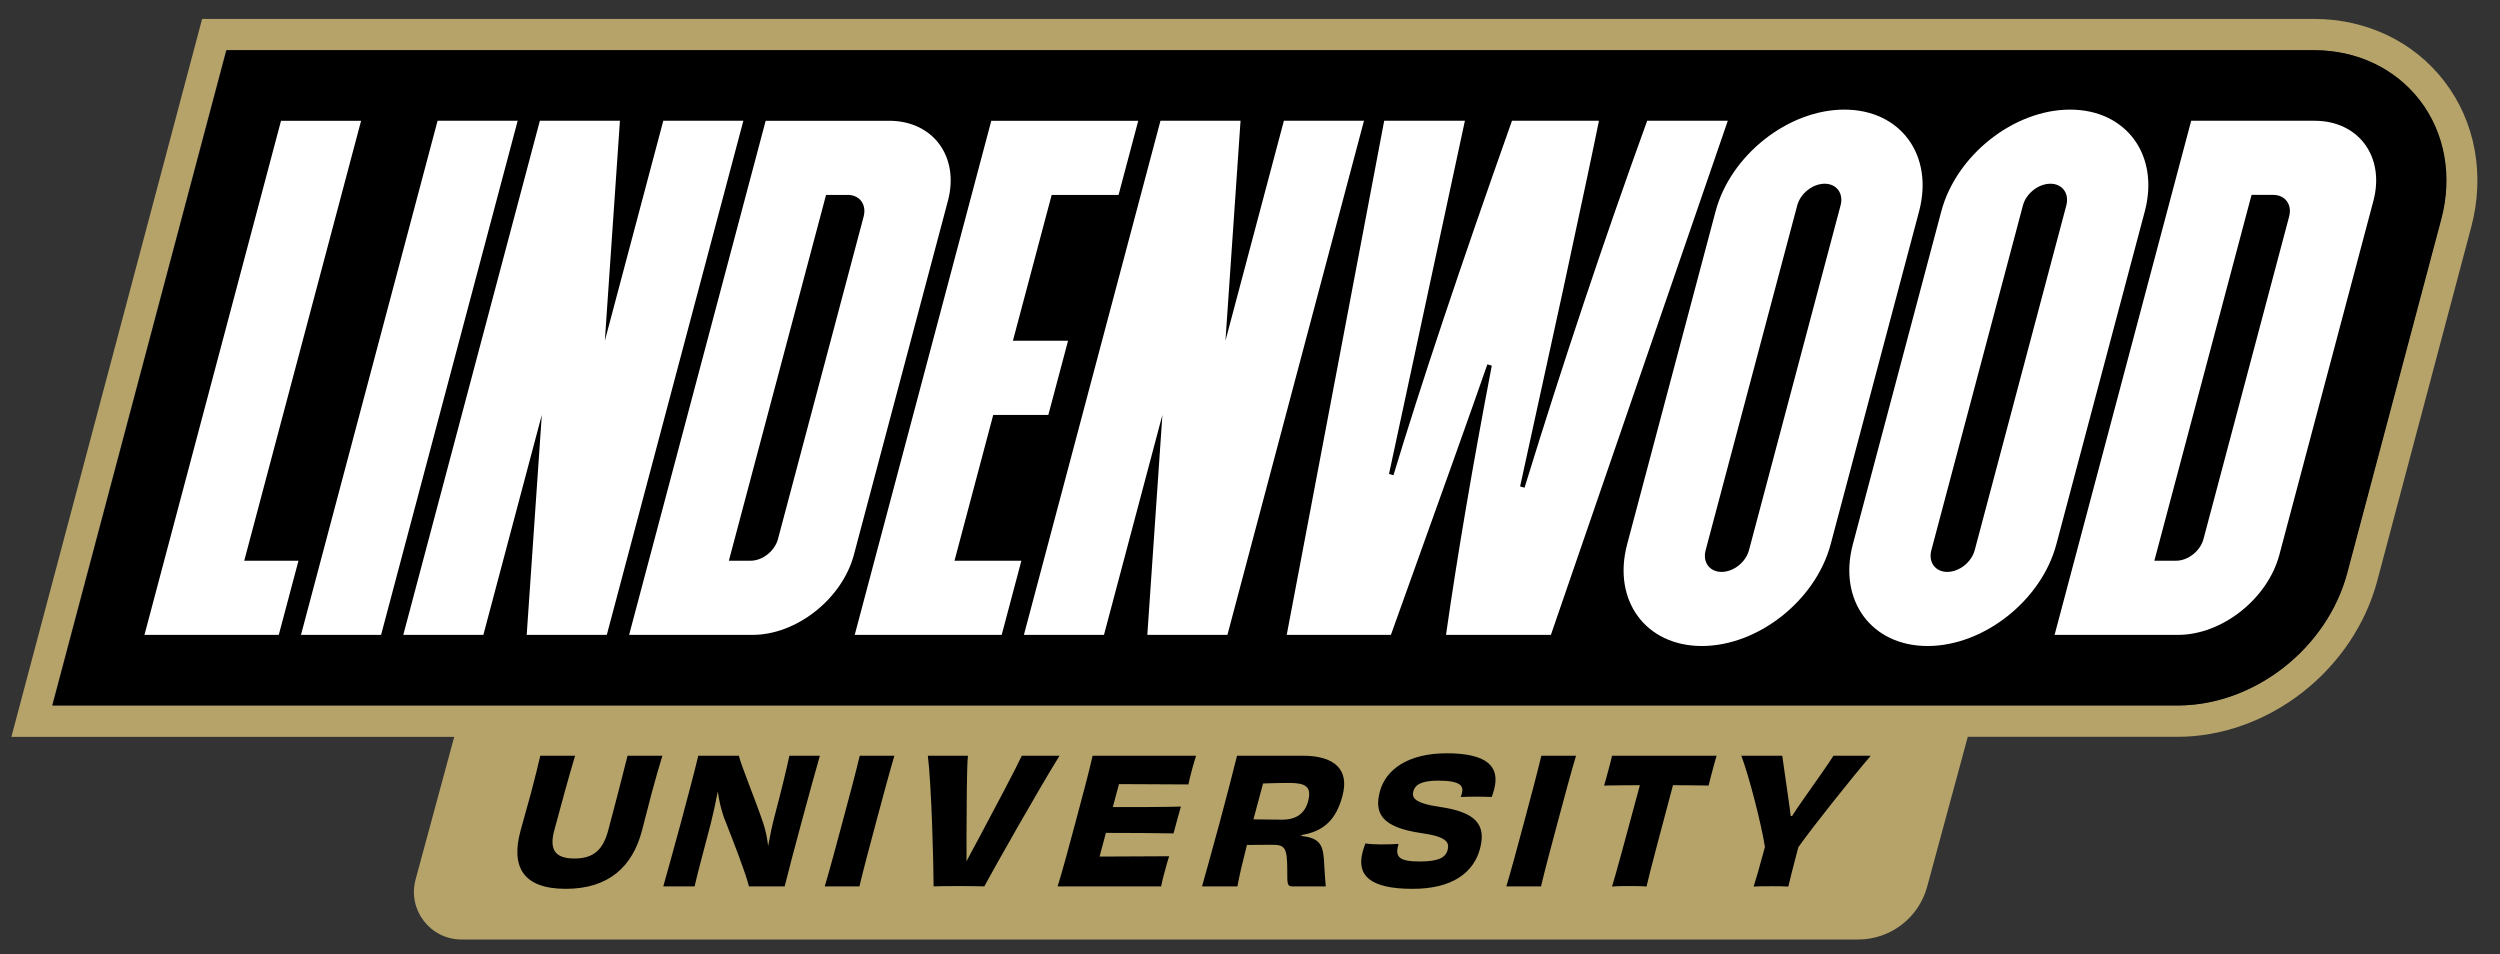
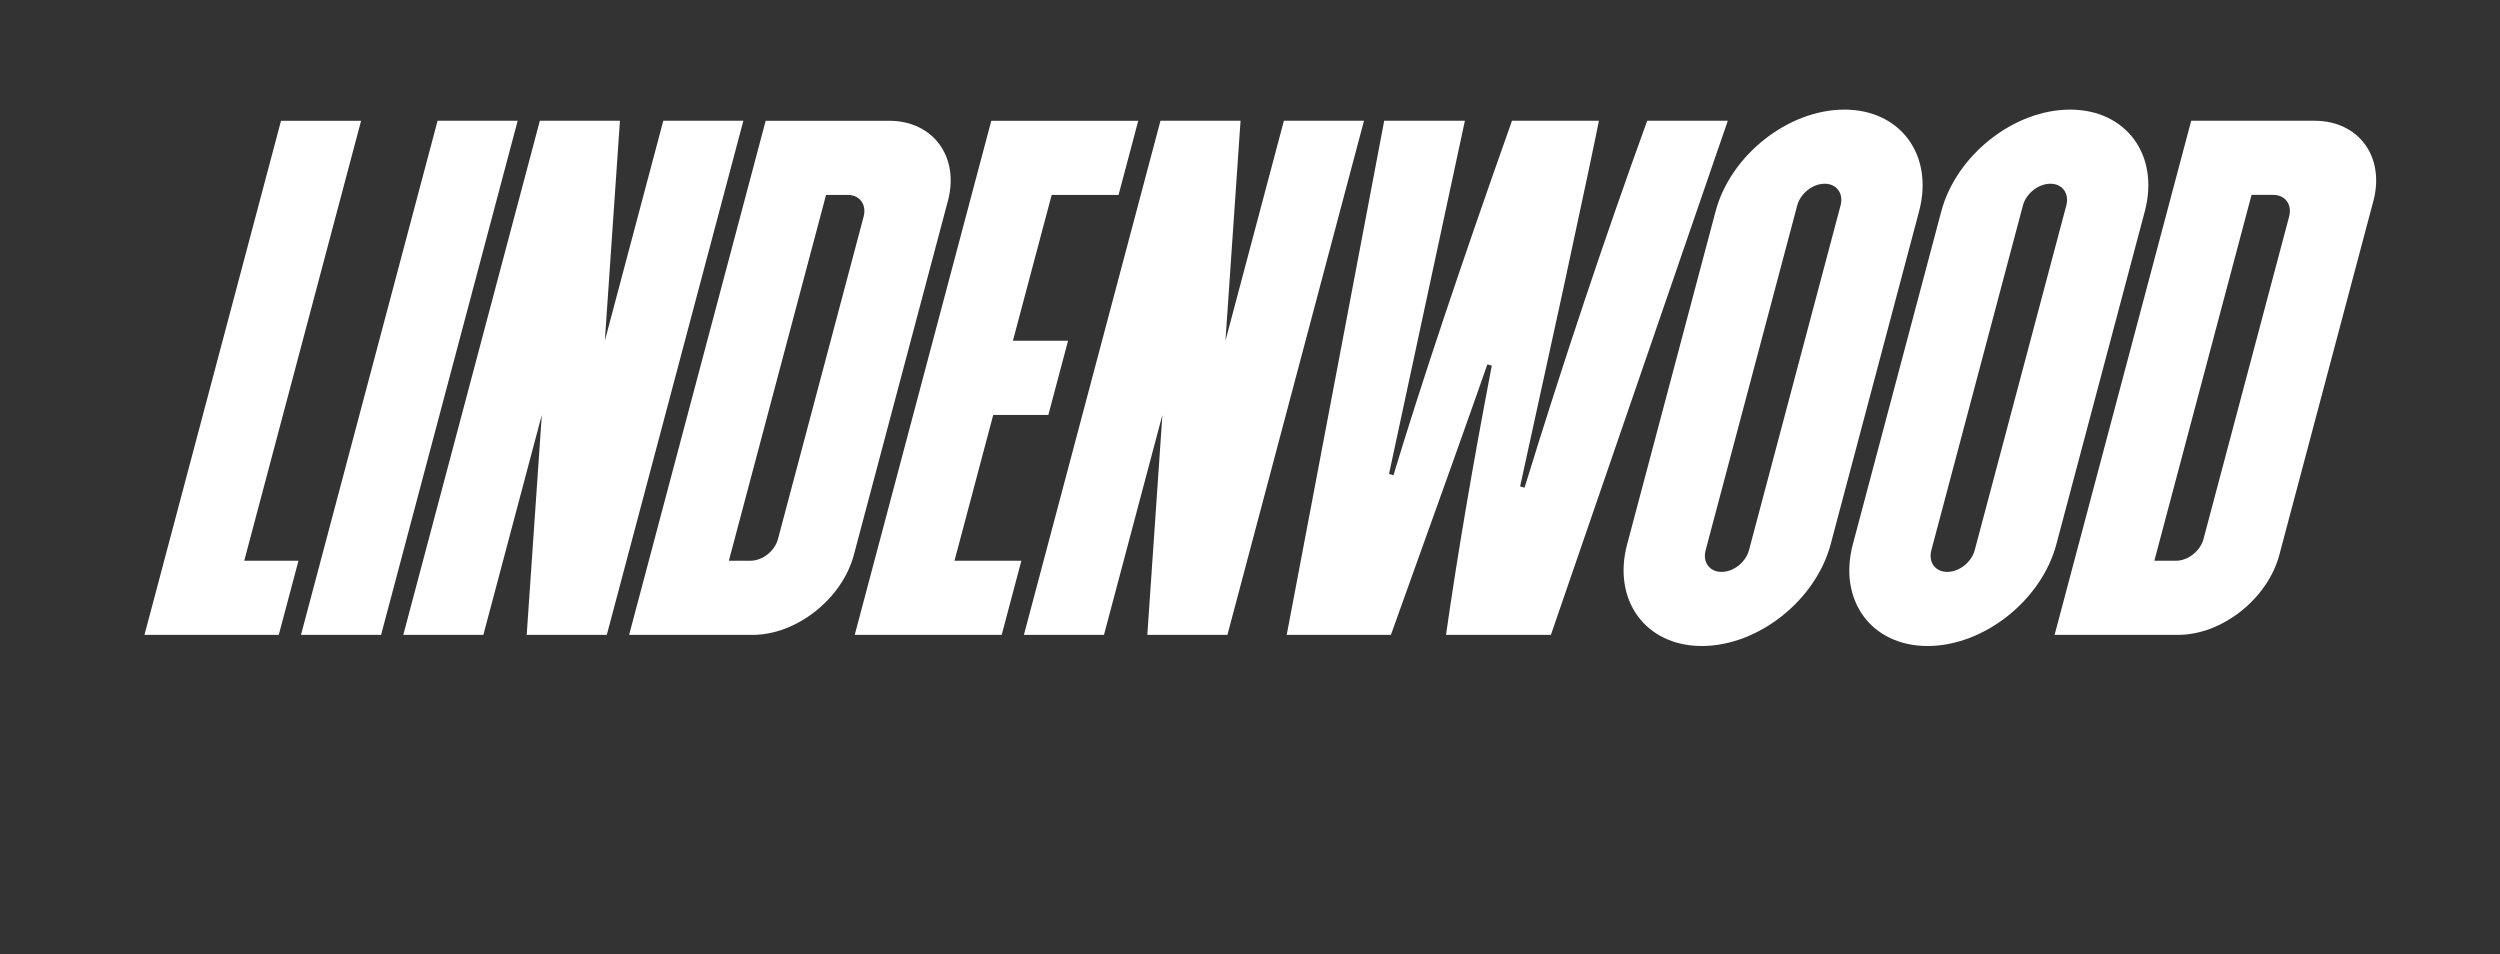
<svg xmlns="http://www.w3.org/2000/svg" width="300" height="114.5" viewBox="0 0 300 114.5">
  <rect x="0" y="0" width="300" height="114.5" fill="#333333" stroke="none" />
  <g transform="matrix(1.333 0 0 -1.333 -1252.7 516.82)">
-     <path d="m1159.8 380.4c-2.741 3.566-7.017 5.61-11.734 5.61h-190.11l-0.558-2.098-15.67-58.983-0.942-3.549h39.865l-3.478-12.84c-0.739-2.724 1.312-5.404 4.134-5.404h125.73c2.905 0 5.448 1.946 6.21 4.751l3.657 13.494h18.869c3.96 0 7.965 1.427 11.274 4.014 3.299 2.58 5.683 6.136 6.714 10.013l8.466 31.868c1.251 4.712 0.367 9.494-2.426 13.124m-0.301-12.4-8.466-31.866c-1.809-6.802-8.368-11.932-15.261-11.932h-191.32l15.667 58.985h187.95c3.83 0 7.292-1.645 9.497-4.508 2.254-2.93 2.959-6.822 1.936-10.679" fill="#b5a36a" />
-     <path d="m960.16 383.19-15.669-58.982h191.32c6.893 0 13.454 5.128 15.261 11.93l8.467 31.865c1.023 3.86 0.32 7.752-1.937 10.682-2.203 2.864-5.663 4.506-9.494 4.506h-187.95zm109.82-63.292c-3.481 0-5.475-1.476-5.999-3.434-0.536-1.992 0.184-3.231 3.731-3.75 2.267-0.313 2.552-0.83 2.366-1.52-0.171-0.644-0.746-1.036-2.503-1.036-1.801 0-2.234 0.378-1.953 1.428l0.041 0.157c-0.431-0.032-0.984-0.047-1.579-0.047-0.551 0-1.091 0.031-1.402 0.092-0.103-0.267-0.184-0.502-0.251-0.751-0.563-2.103 0.611-3.341 4.5-3.341 3.591 0 5.491 1.474 6.061 3.608 0.585 2.178-0.387 3.292-3.586 3.765-2.413 0.343-2.554 0.877-2.413 1.411 0.157 0.58 0.712 0.957 2.232 0.957 2.007 0 2.32-0.47 2.139-1.145-0.025-0.093-0.059-0.22-0.102-0.328 0.333 0.015 0.886 0.032 1.419 0.032 0.531 0 1.048-0.018 1.371-0.032 0.078 0.235 0.154 0.456 0.208 0.659 0.538 2.007-0.5 3.277-4.282 3.277zm-18.858-0.218c-0.423-1.694-0.861-3.391-1.529-5.883-0.671-2.509-1.151-4.17-1.623-5.881h3.182c0.166 0.911 0.473 2.227 0.86 3.732 1.136 0.015 1.542 0.015 2.31 0.015 1.128 0 1.31-0.312 1.32-2.209-0.007-1.38-0.004-1.538 0.498-1.538h2.965c-0.054 0.502-0.1 1.444-0.164 2.43-0.098 1.505-0.565 1.93-2.036 2.118l0.022 0.078c2.046 0.33 3.125 1.43 3.683 3.516 0.641 2.382-0.707 3.623-3.576 3.623h-5.911zm-62.725-0.001c-0.225-0.957-0.455-1.929-0.836-3.356-0.247-0.925-0.654-2.32-0.952-3.434-0.84-3.138 0.161-5.191 4.082-5.191 3.921 0 6.009 2.054 6.848 5.191 0.299 1.114 0.64 2.508 0.888 3.434 0.382 1.427 0.674 2.399 0.962 3.356h-3.135c-0.419-1.679-1.271-4.972-1.739-6.712-0.472-1.772-1.339-2.54-3.032-2.54-1.738 0-2.3 0.768-1.825 2.54 0.465 1.74 1.357 5.018 1.873 6.712h-3.135zm14.222 0c-0.357-1.505-0.861-3.387-1.526-5.881-0.673-2.509-1.192-4.328-1.623-5.88h2.821c0.167 0.798 0.698 2.776 1.455 5.662 0.228 0.911 0.438 1.865 0.631 2.886 0.105-0.786 0.286-1.569 0.551-2.338 0.896-2.274 1.983-5.066 2.254-6.21h3.215c0.379 1.535 0.852 3.292 1.55 5.896 0.668 2.492 1.271 4.627 1.619 5.865h-2.745c-0.215-1.035-0.79-3.42-1.329-5.427-0.23-0.862-0.416-1.789-0.585-2.711-0.073 0.722-0.237 1.459-0.445 2.086-0.771 2.274-2.005 5.223-2.188 6.053h-3.655zm20.669 0c0.331-2.683 0.517-9.85 0.517-11.761 0.46 0.015 1.153 0.029 2.313 0.029 0.864 0 1.659-0.015 2.249-0.029 1.055 1.943 4.959 8.844 6.775 11.761h-3.397c-0.519-1.114-2.428-4.737-3.813-7.324-0.465-0.862-0.867-1.597-1.166-2.18 0.012 0.583 0 1.301 0 2.18 0.02 2.587 0.012 6.069 0.127 7.324h-3.605zm14.832 0c-0.328-1.459-0.844-3.387-1.512-5.881-0.671-2.509-1.163-4.345-1.638-5.88h9.316c0.051 0.313 0.205 0.894 0.308 1.269 0.125 0.472 0.302 1.13 0.419 1.443-2.061-0.015-4.526-0.029-6.267-0.029l0.571 2.133c2.071 0 4.402-0.017 6.087-0.047 0.152 0.563 0.504 1.879 0.663 2.413-1.738-0.046-4.043-0.045-6.129-0.045l0.555 2.07c1.74 0 4.105-0.016 6.249-0.031 0.049 0.296 0.226 0.956 0.338 1.38 0.105 0.392 0.269 0.94 0.354 1.207h-9.316zm46.762 0c-0.076-0.345-0.21-0.847-0.34-1.335-0.115-0.421-0.266-0.987-0.377-1.349 1.116 0.017 2.235 0.032 3.221 0.032-1.109-4.139-2.218-8.216-2.506-9.124 0.465 0.044 1.093 0.044 1.563 0.044 0.455 0 1.143 1.6e-4 1.54-0.044 0.201 0.923 1.278 5 2.382 9.124 0.989 0 2.098-0.015 3.207-0.032 0.083 0.362 0.232 0.928 0.347 1.349 0.13 0.487 0.267 1.004 0.372 1.335h-9.409zm11.637 0c0.707-1.865 1.852-6.366 2.124-8.216-0.47-1.757-0.849-3.06-1.015-3.56 0.448 0.029 1.075 0.029 1.576 0.029 0.502 0 1.13 1.1e-4 1.544-0.029 0.117 0.499 0.435 1.802 0.902 3.542 1.285 1.821 4.786 6.212 6.519 8.234h-3.356c-0.397-0.658-1.694-2.463-2.641-3.826-0.472-0.658-0.816-1.178-1.085-1.601h-0.126c-0.051 0.455-0.124 1.005-0.224 1.68-0.181 1.317-0.432 3.074-0.535 3.747h-3.683zm-79.364-0.001c-0.404-1.691-0.857-3.37-1.528-5.878-0.668-2.494-1.116-4.172-1.623-5.883h3.122c0.416 1.726 0.864 3.403 1.532 5.897 0.673 2.509 1.125 4.202 1.617 5.864h-3.12zm61.359 0c-0.406-1.691-0.856-3.37-1.526-5.878-0.668-2.494-1.116-4.172-1.623-5.883h3.12c0.414 1.726 0.864 3.403 1.532 5.897 0.673 2.509 1.127 4.202 1.619 5.864h-3.122zm-22.748-2.445c1.488 0 2.115-0.299 1.75-1.663-0.296-1.099-1.071-1.647-2.339-1.647-1.077 0.015-2.051 0.014-2.58 0.031 0.281 1.05 0.57 2.134 0.866 3.228 0.761 0.032 1.862 0.05 2.303 0.05z" />
    <path d="m1019.8 376.84h-11.112l-12.294-46.282h11.11c3.968 0 8.07 3.246 9.125 7.208l8.466 31.868c1.052 3.965-1.331 7.206-5.294 7.206m-2.293-8.625-7.713-29.031c-0.286-1.077-1.393-1.951-2.47-1.951h-1.951l8.75 32.933h1.951c1.077 0 1.718-0.871 1.432-1.951m130.62 8.625h-11.11l-12.297-46.282h11.11c3.968 0 8.07 3.246 9.125 7.211l8.466 31.863c1.052 3.968-1.329 7.208-5.294 7.208m-2.293-8.625-7.71-29.031c-0.286-1.077-1.395-1.951-2.47-1.951h-1.953l8.75 32.933h1.953c1.077 0 1.718-0.871 1.429-1.951m-159.47 8.625-12.297-46.282h-7.211l12.297 46.282zm-24.616-39.608h4.883l-1.774-6.675h-12.091l12.294 46.282h7.208zm63.939 0h6.021l-1.772-6.675h-13.23l12.294 46.282h13.229l-1.772-6.675h-6.021l-3.49-13.129h4.964l-1.774-6.675h-4.961zm36.864 39.608-12.294-46.282h-7.211l1.358 19.804-5.26-19.804h-7.208l12.294 46.282h7.208l-1.358-19.804 5.26 19.804zm-55.87 0-12.294-46.282h-7.211l1.361 19.804-5.262-19.804h-7.208l12.294 46.282h7.208l-1.358-19.804 5.262 19.804zm126.16-8.158c1.344 5.062-1.667 9.162-6.726 9.162-5.059 0-10.248-4.1-11.594-9.162l-7.962-29.969c-1.341-5.054 1.669-9.157 6.729-9.157 5.059 0 10.248 4.102 11.592 9.157zm-15.312-30.502c-0.286-1.079-1.393-1.953-2.47-1.953-1.077 0-1.718 0.874-1.432 1.953l8.244 31.041c0.289 1.077 1.393 1.951 2.472 1.951 1.077 0 1.716-0.874 1.434-1.951zm-11.734 39.664c-5.059 0-10.251-4.1-11.594-9.162l-7.96-29.969c-1.344-5.054 1.667-9.157 6.726-9.157 5.059 0 10.248 4.102 11.594 9.157l7.96 29.969c1.344 5.062-1.667 9.162-6.726 9.162m-0.34-8.623-8.246-31.041c-0.286-1.079-1.39-1.953-2.47-1.953-1.077 0-1.718 0.874-1.432 1.953l8.246 31.041c0.286 1.077 1.393 1.951 2.47 1.951 1.077 0 1.718-0.874 1.432-1.951m-10.153 7.62-15.924-46.282h-9.443c1.011 7.086 2.396 15.239 4.122 24.236l-0.399 0.117c-1.339-3.857-4.181-11.825-8.684-24.354h-9.379l8.775 46.282h7.265l-6.831-31.795 0.401-0.115c2.453 8.121 6.041 18.857 10.669 31.91h7.827c-0.333-1.701-1.41-6.787-3.209-15.141l-3.887-17.777 0.399-0.115c3.446 11.2 7.159 22.315 11.041 33.033z" fill="#fff" />
  </g>
</svg>